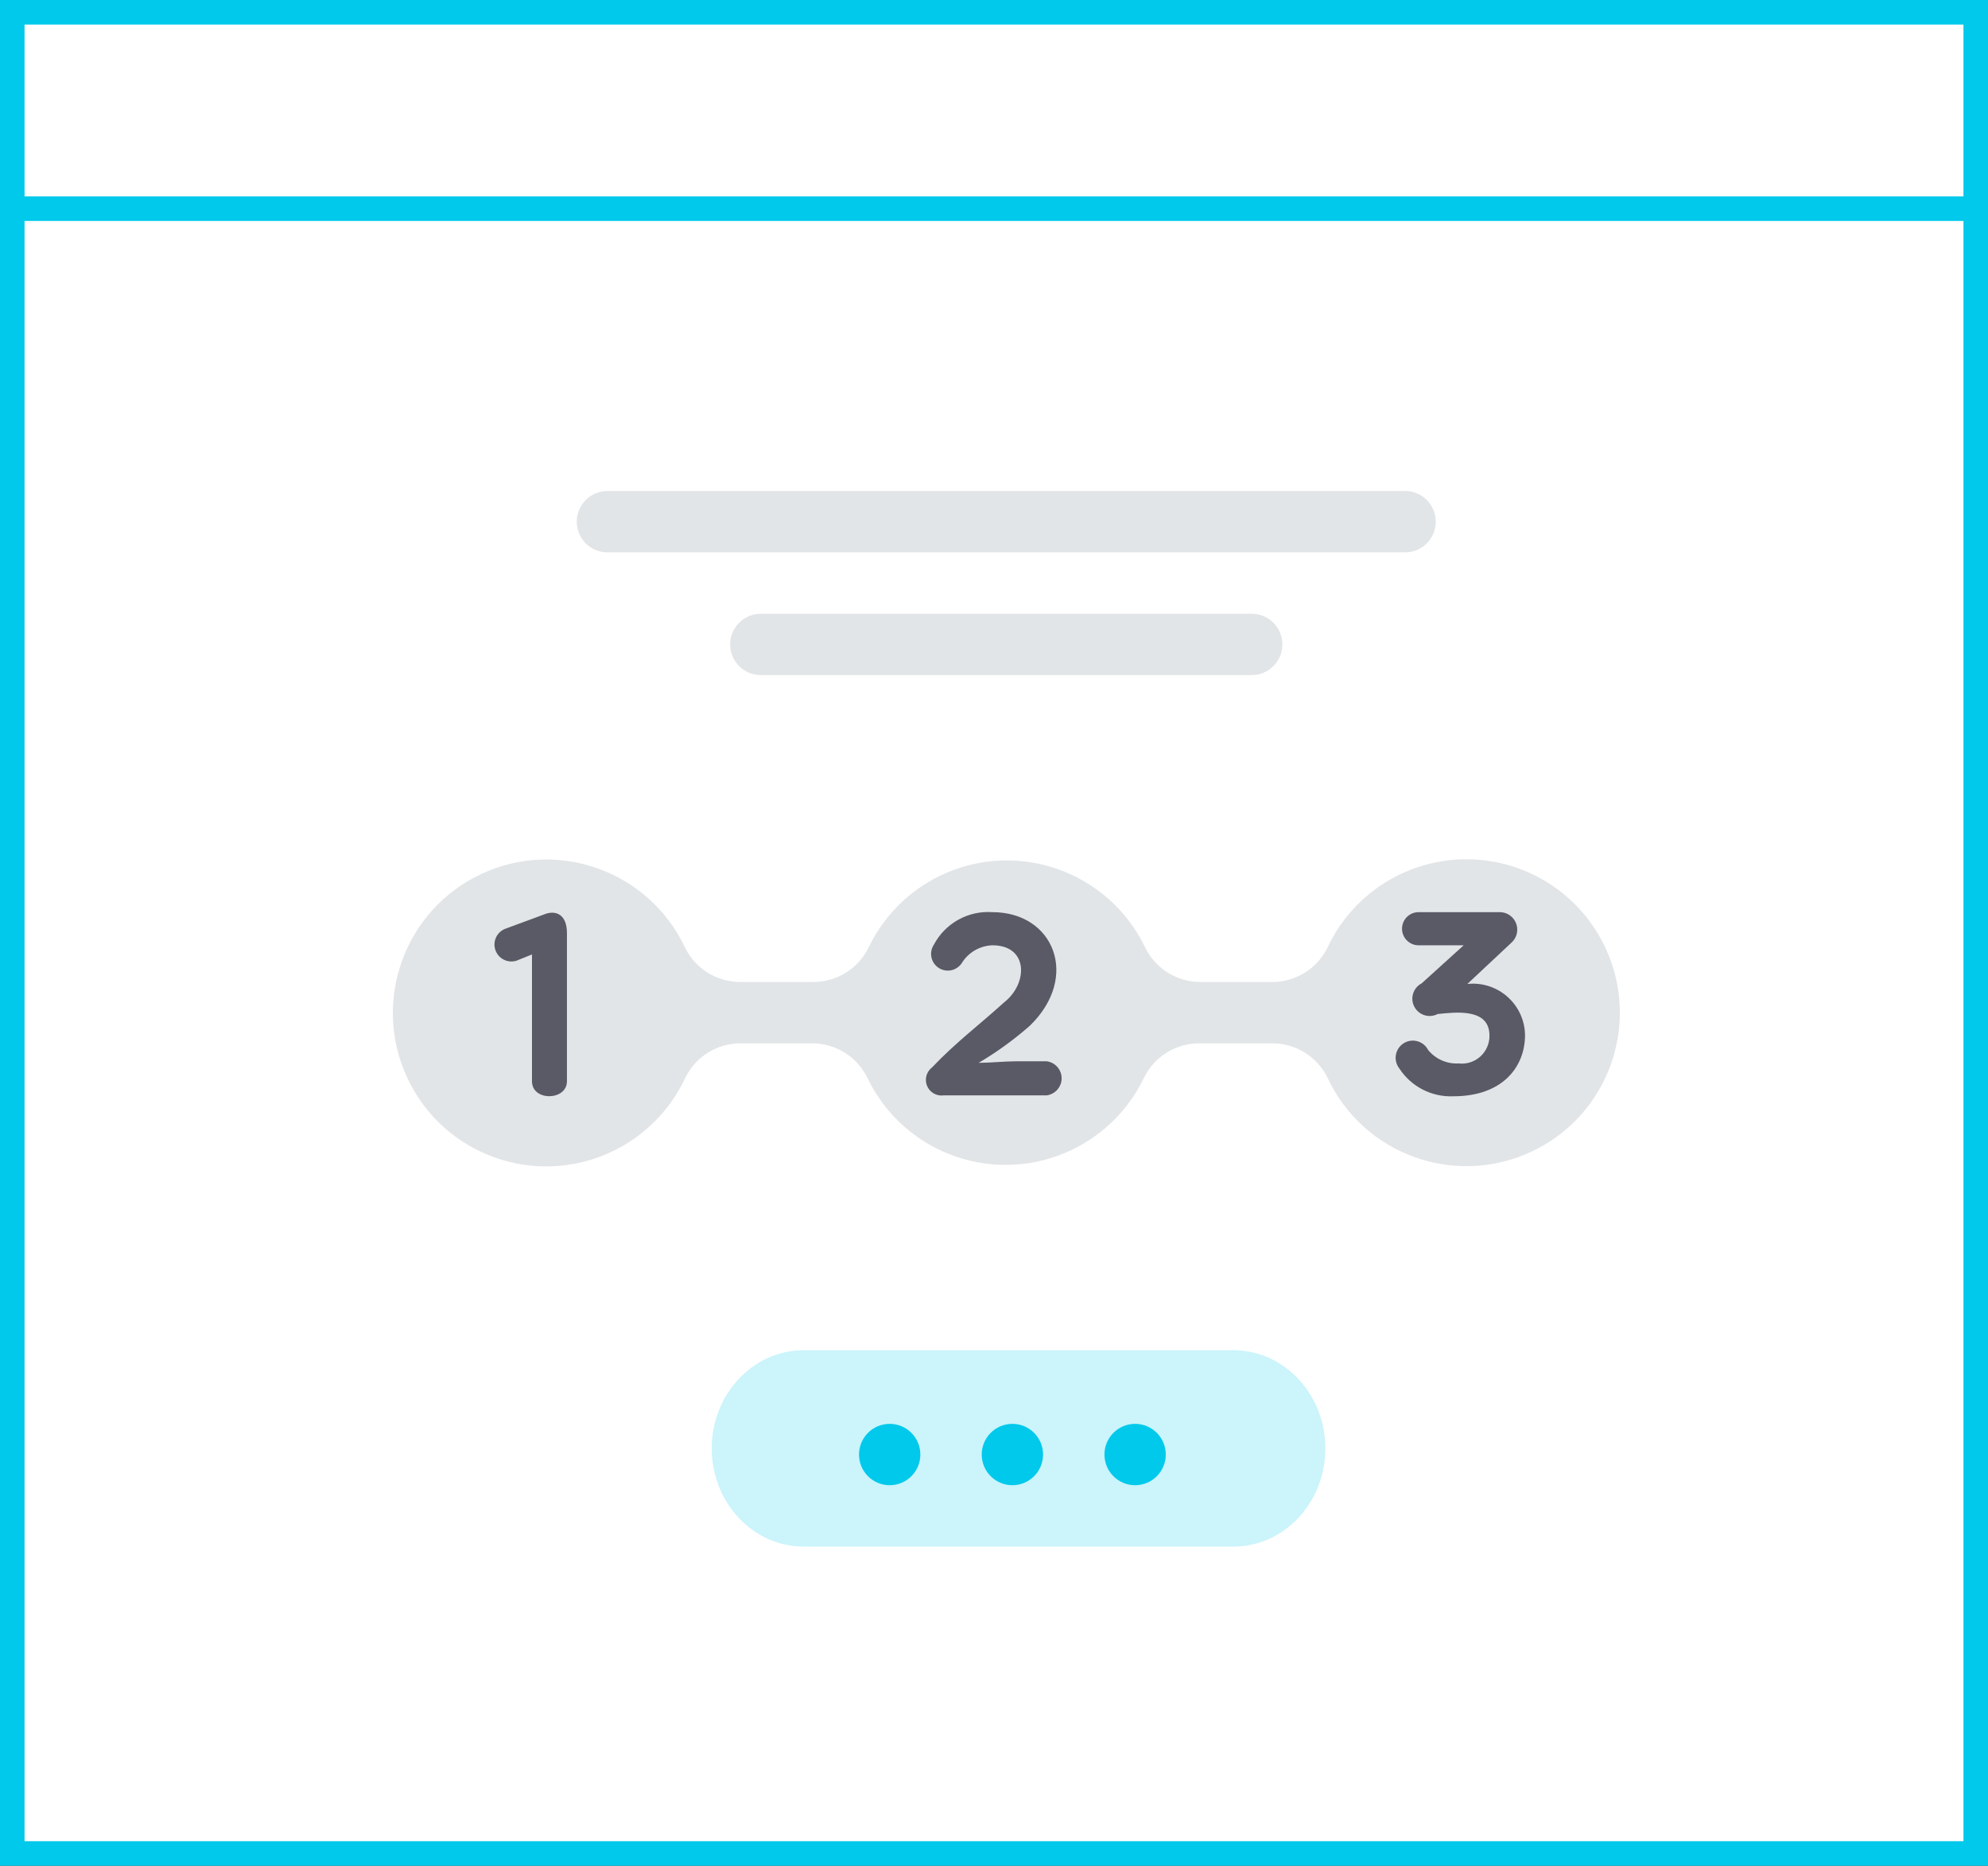
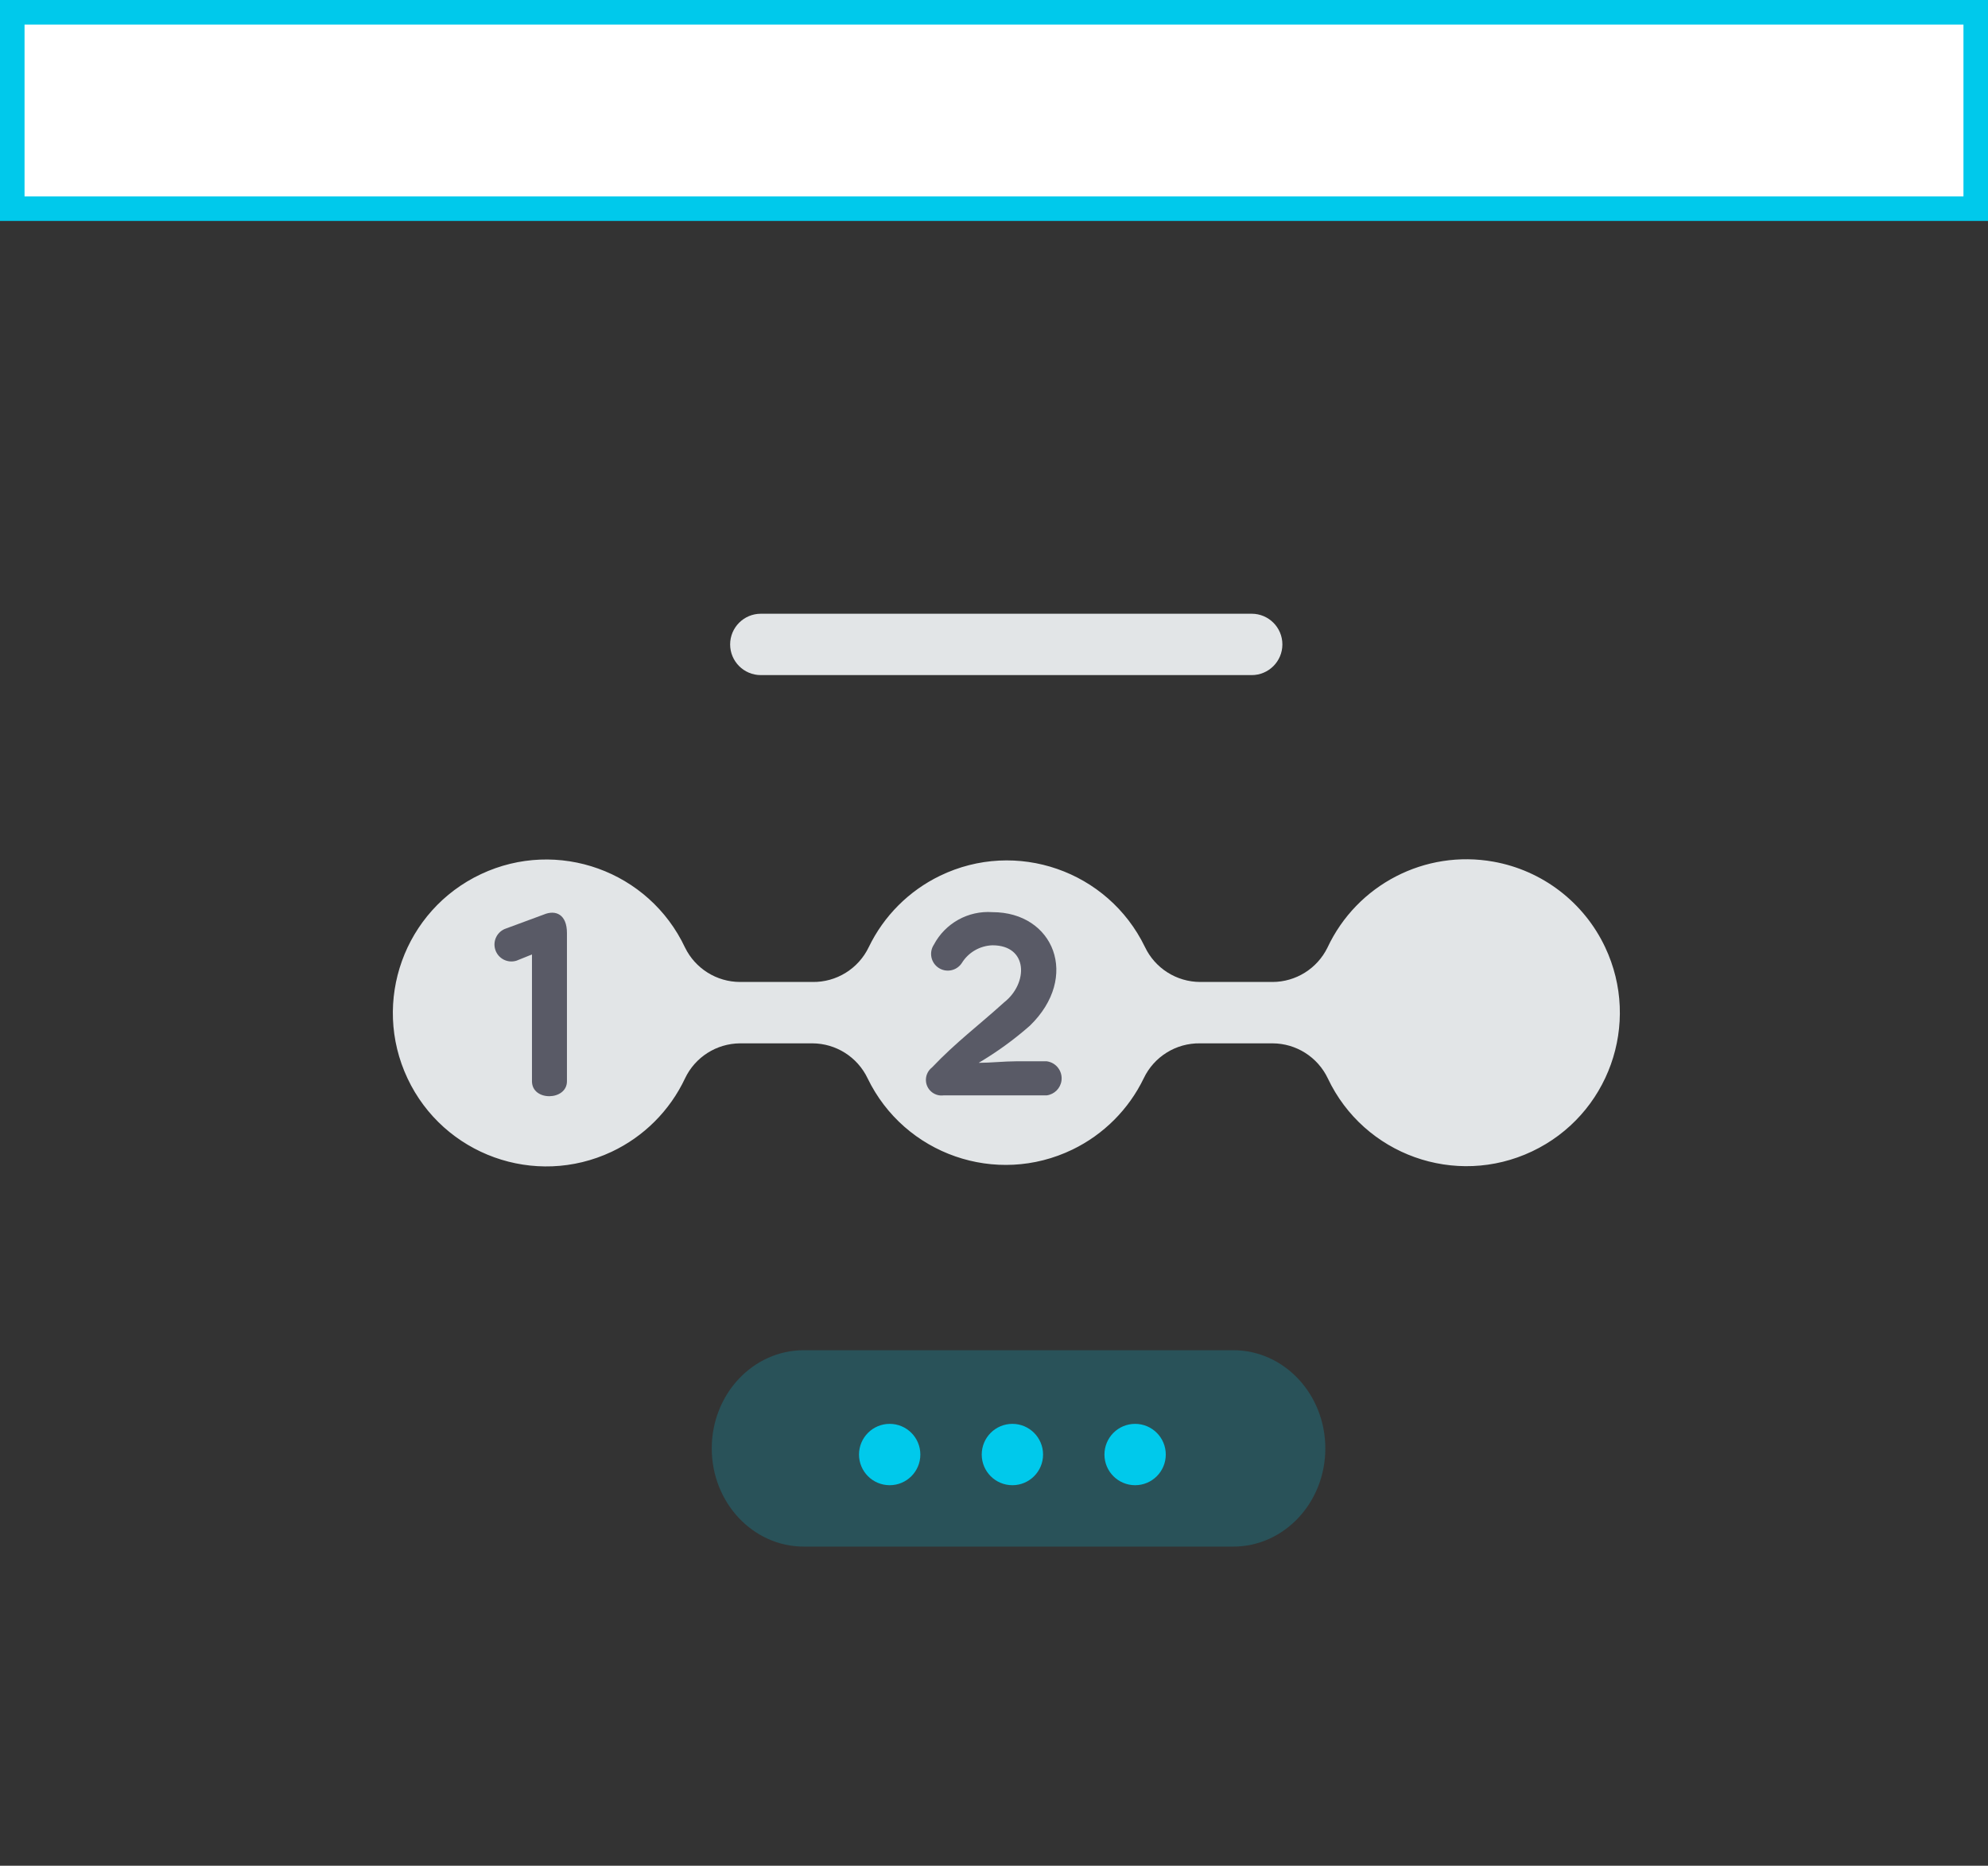
<svg xmlns="http://www.w3.org/2000/svg" width="81px" height="76px" viewBox="0 0 81 76" version="1.1">
  <rect x="0" y="0" width="81" height="76" fill="#333333" stroke="none" />
  <title>ico_customize</title>
  <g id="Page-1" stroke="none" stroke-width="1" fill="none" fill-rule="evenodd">
    <g id="Landing-Page" transform="translate(-320, -2085)">
      <g id="ico_customize" transform="translate(321, 2086)">
        <rect id="Rectangle-Copy-43" stroke="#00C9EB" fill="#FFFFFF" x="-0.5" y="-0.5" width="80" height="8" />
-         <rect id="Rectangle" stroke="#00C9EB" fill="#FFFFFF" x="-0.5" y="7.5" width="80" height="67" />
        <g id="Group-22" transform="translate(15.006, 19)" fill-rule="nonzero">
-           <path d="M8.744,7.23865412e-14 L41.244,7.23865412e-14 C41.934,7.23865412e-14 42.494,0.56 42.494,1.25 L42.494,1.25 C42.494,1.94 41.934,2.5 41.244,2.5 L8.744,2.5 C8.053,2.5 7.494,1.94 7.494,1.25 L7.494,1.25 C7.494,0.56 8.053,7.23865412e-14 8.744,7.23865412e-14 Z" id="Path" fill="#E2E5E7" />
          <path d="M14.994,5 L34.994,5 C35.684,5 36.244,5.56 36.244,6.25 L36.244,6.25 C36.244,6.94 35.684,7.5 34.994,7.5 L14.994,7.5 C14.303,7.5 13.743,6.94 13.743,6.25 L13.743,6.25 C13.744,5.56 14.303,5 14.994,5 Z" id="Path" fill="#E2E5E7" />
          <path d="M44.844,15.1 C42.057,14.6 39.282,16.036 38.081,18.6 C37.662,19.454 36.795,19.997 35.844,20 L32.894,20 C31.932,19.997 31.057,19.443 30.644,18.575 C29.139,15.468 25.401,14.17 22.294,15.674 C21.028,16.287 20.006,17.309 19.394,18.575 C18.972,19.46 18.073,20.017 17.094,20 L14.144,20 C13.192,19.997 12.325,19.454 11.906,18.6 C10.436,15.477 6.712,14.137 3.589,15.608 C0.466,17.078 -0.873,20.802 0.597,23.925 C2.067,27.048 5.791,28.387 8.914,26.917 C10.229,26.298 11.287,25.24 11.906,23.925 C12.317,23.061 13.186,22.508 14.144,22.5 L17.094,22.5 C18.055,22.503 18.93,23.057 19.344,23.925 C20.848,27.032 24.586,28.33 27.693,26.826 C28.959,26.213 29.981,25.191 30.594,23.925 C31.015,23.04 31.914,22.483 32.894,22.5 L35.844,22.5 C36.805,22.503 37.68,23.057 38.094,23.925 C39.569,27.045 43.296,28.378 46.416,26.902 C49.536,25.426 50.869,21.7 49.393,18.58 C48.529,16.752 46.834,15.456 44.844,15.1 Z" id="Path" fill="#E2E5E7" />
          <path d="M24.906,20.831 C25.894,20.056 25.894,18.506 24.431,18.506 C23.919,18.523 23.449,18.795 23.181,19.231 C22.974,19.545 22.551,19.632 22.237,19.425 C21.923,19.218 21.836,18.795 22.044,18.481 C22.507,17.606 23.443,17.086 24.431,17.156 C26.931,17.156 28.006,19.794 25.956,21.781 C25.309,22.35 24.61,22.856 23.869,23.294 C24.344,23.294 24.919,23.231 25.394,23.231 L26.644,23.231 C27.027,23.283 27.295,23.635 27.244,24.018 C27.202,24.331 26.956,24.577 26.644,24.619 L22.444,24.619 C22.095,24.667 21.773,24.423 21.725,24.075 C21.694,23.847 21.787,23.621 21.969,23.481 C22.944,22.456 23.856,21.781 24.906,20.831 Z" id="Path" fill="#595A66" />
-           <path d="M43.631,18.506 L41.794,18.506 C41.421,18.506 41.119,18.204 41.119,17.831 C41.119,17.458 41.421,17.156 41.794,17.156 L45.094,17.156 C45.487,17.152 45.809,17.468 45.813,17.861 C45.816,18.07 45.726,18.269 45.569,18.406 L43.781,20.081 C44.948,19.957 45.995,20.802 46.119,21.969 C46.126,22.031 46.13,22.094 46.131,22.156 C46.131,23.481 45.193,24.656 43.218,24.656 C42.331,24.697 41.489,24.264 41.006,23.519 C40.769,23.214 40.824,22.774 41.129,22.536 C41.434,22.299 41.874,22.354 42.111,22.659 C42.138,22.693 42.161,22.73 42.181,22.769 C42.485,23.142 42.95,23.347 43.431,23.319 C44.049,23.388 44.605,22.943 44.674,22.326 C44.68,22.278 44.682,22.23 44.681,22.181 C44.681,21.056 43.306,21.231 42.569,21.306 C42.224,21.486 41.798,21.351 41.619,21.006 C41.439,20.661 41.574,20.236 41.919,20.056 L41.919,20.056 L43.631,18.506 Z" id="Path" fill="#595A66" />
          <path d="M5.694,18.869 L5.044,19.131 C4.681,19.249 4.292,19.05 4.175,18.688 C4.057,18.325 4.256,17.936 4.619,17.819 L4.619,17.819 L6.144,17.256 C6.644,17.044 7.094,17.256 7.094,18.006 L7.094,24.044 C7.094,24.844 5.669,24.869 5.669,24.044 L5.669,18.869 L5.694,18.869 L5.694,18.869 L5.694,18.869 Z" id="Path" fill="#595A66" />
          <path d="M16.744,35 L34.244,35 C36.314,35 37.994,36.791 37.994,39 L37.994,39 C37.994,41.209 36.315,43 34.244,43 L16.744,43 C14.673,43 12.994,41.209 12.994,39 L12.994,39 C12.994,36.791 14.672,35 16.744,35 Z" id="Path" fill="#00C9EB" opacity="0.205" />
          <path d="M25.244,38 C25.934,38 26.493,38.56 26.493,39.25 C26.493,39.94 25.934,40.499 25.244,40.499 C24.553,40.499 23.994,39.94 23.994,39.25 C23.994,38.56 24.553,38 25.244,38 Z M30.244,38 C30.934,38 31.493,38.56 31.493,39.25 C31.493,39.94 30.934,40.499 30.244,40.499 C29.553,40.499 28.994,39.94 28.994,39.25 C28.994,38.56 29.553,38 30.244,38 Z M20.244,38 C20.934,38 21.493,38.56 21.493,39.25 C21.493,39.94 20.934,40.499 20.244,40.499 C19.553,40.499 18.994,39.94 18.994,39.25 C18.994,38.56 19.553,38 20.244,38 Z" id="Combined-Shape" fill="#00C9EB" />
        </g>
      </g>
    </g>
  </g>
</svg>